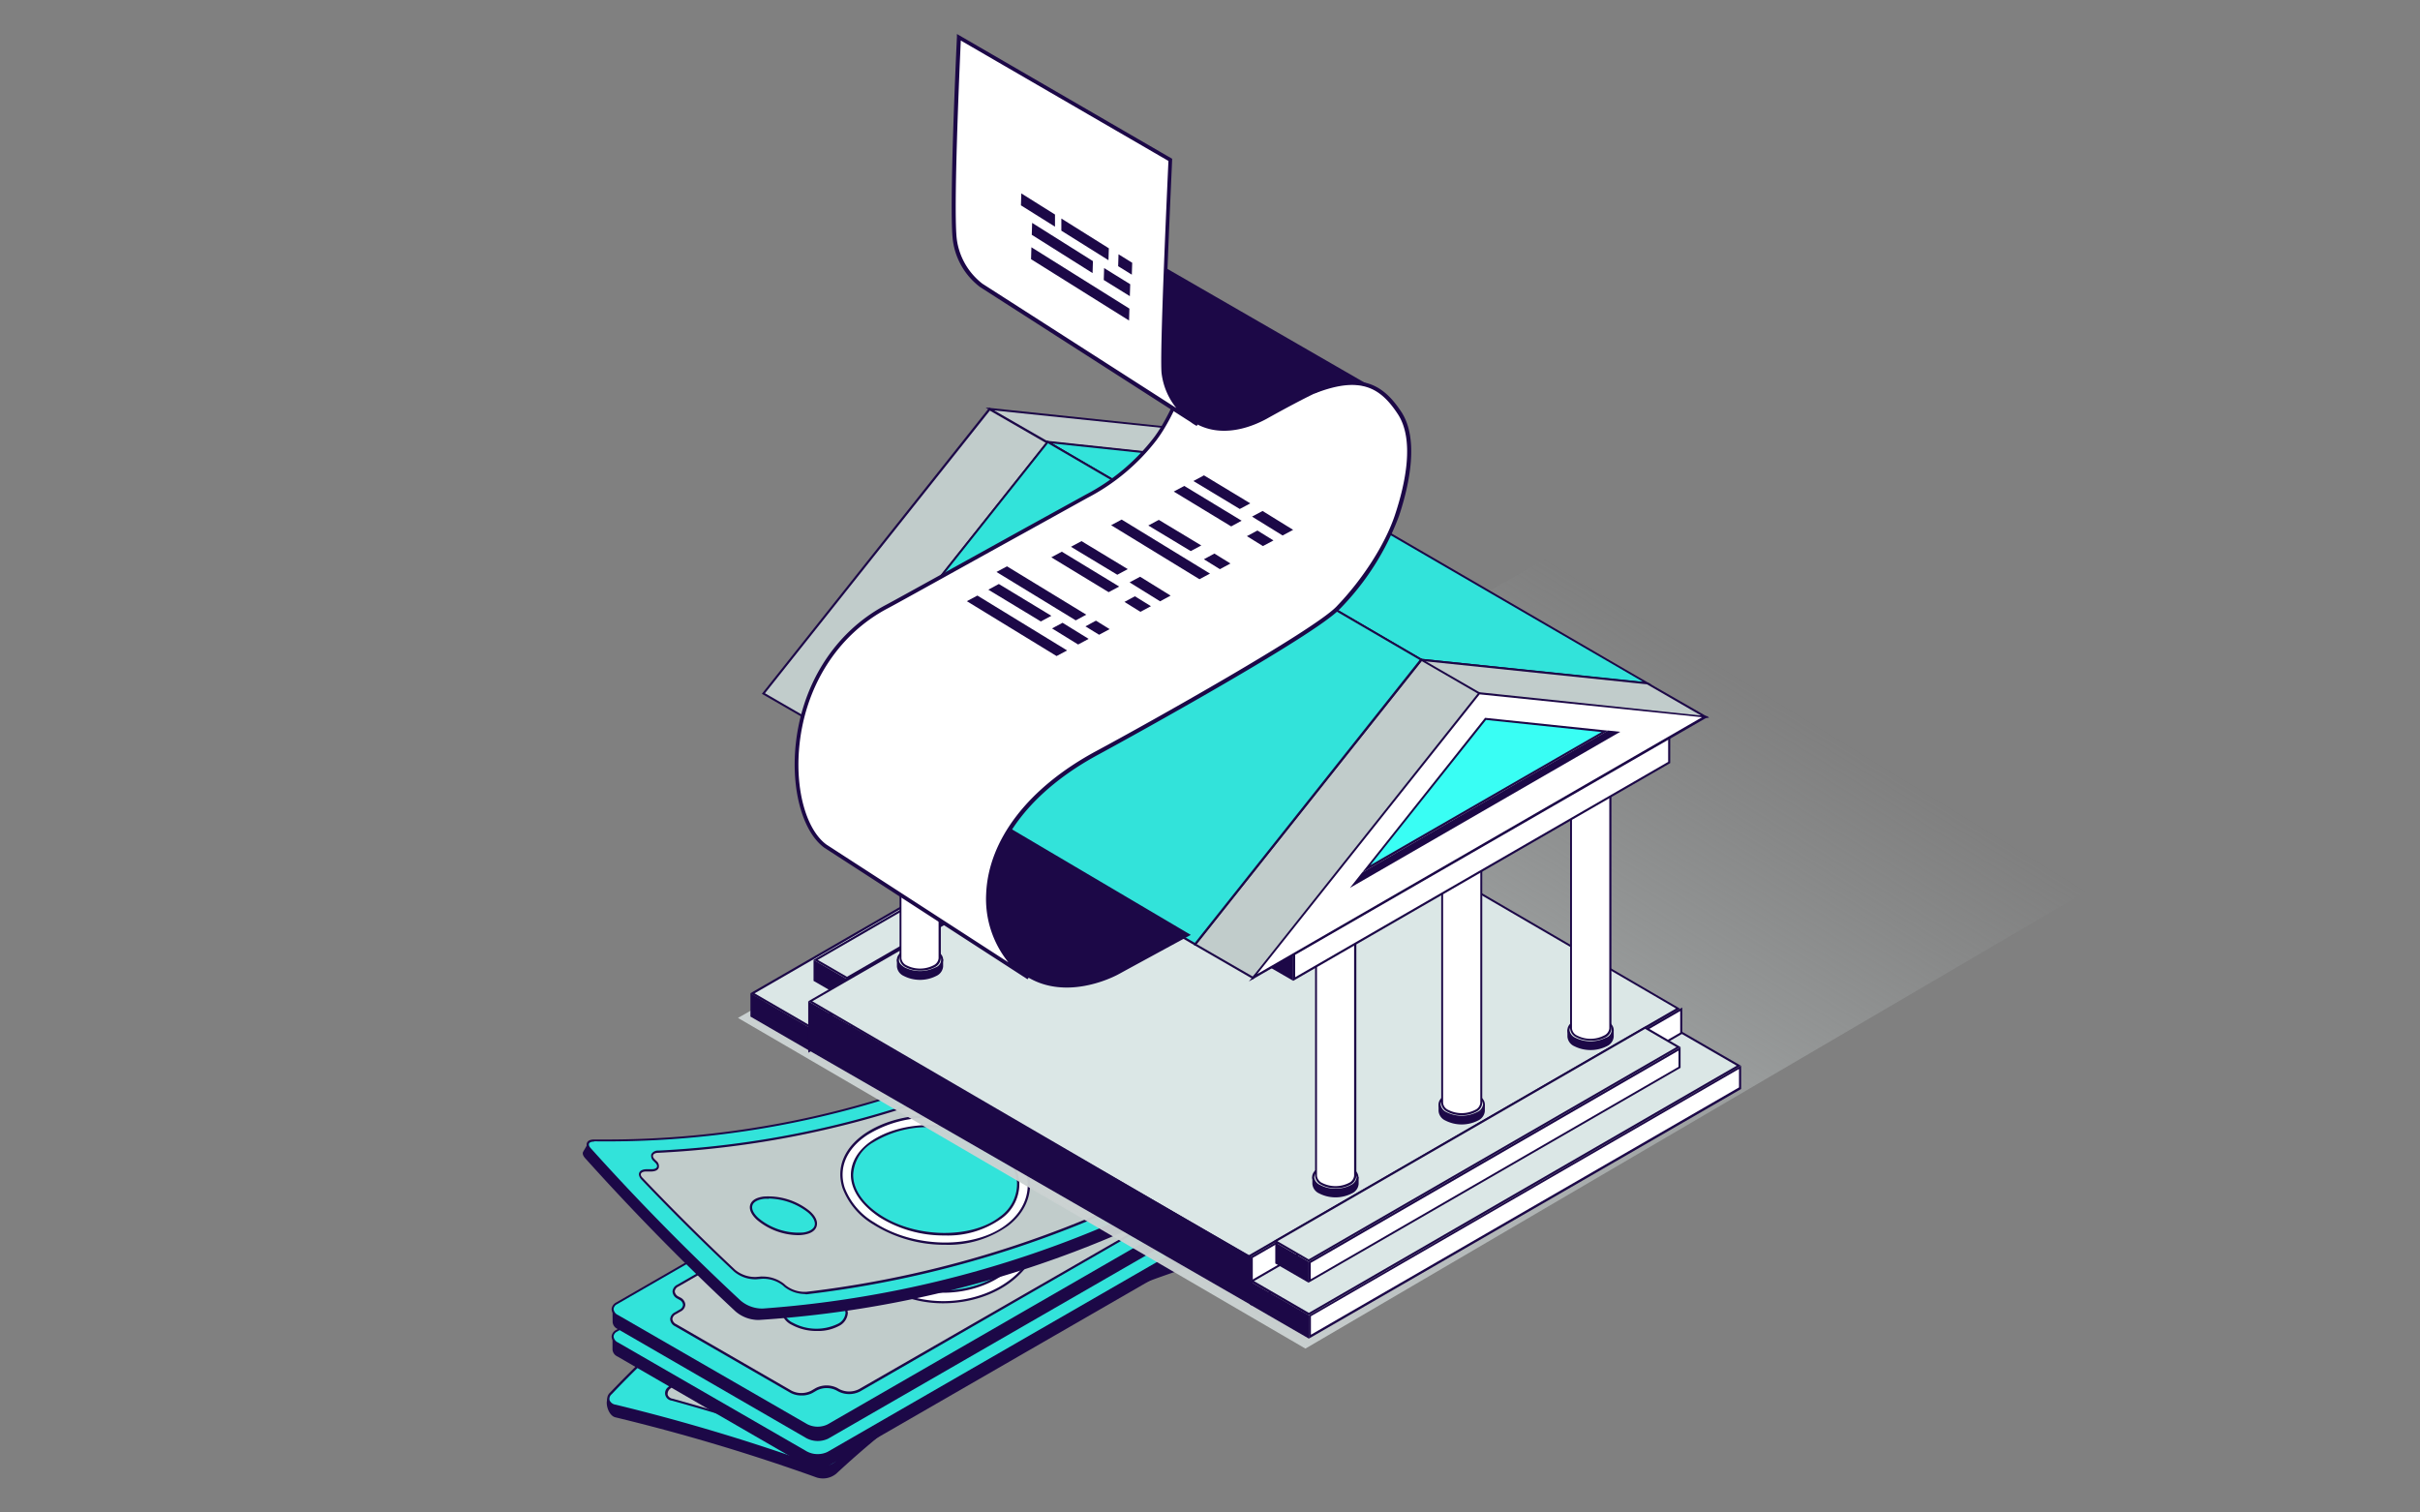
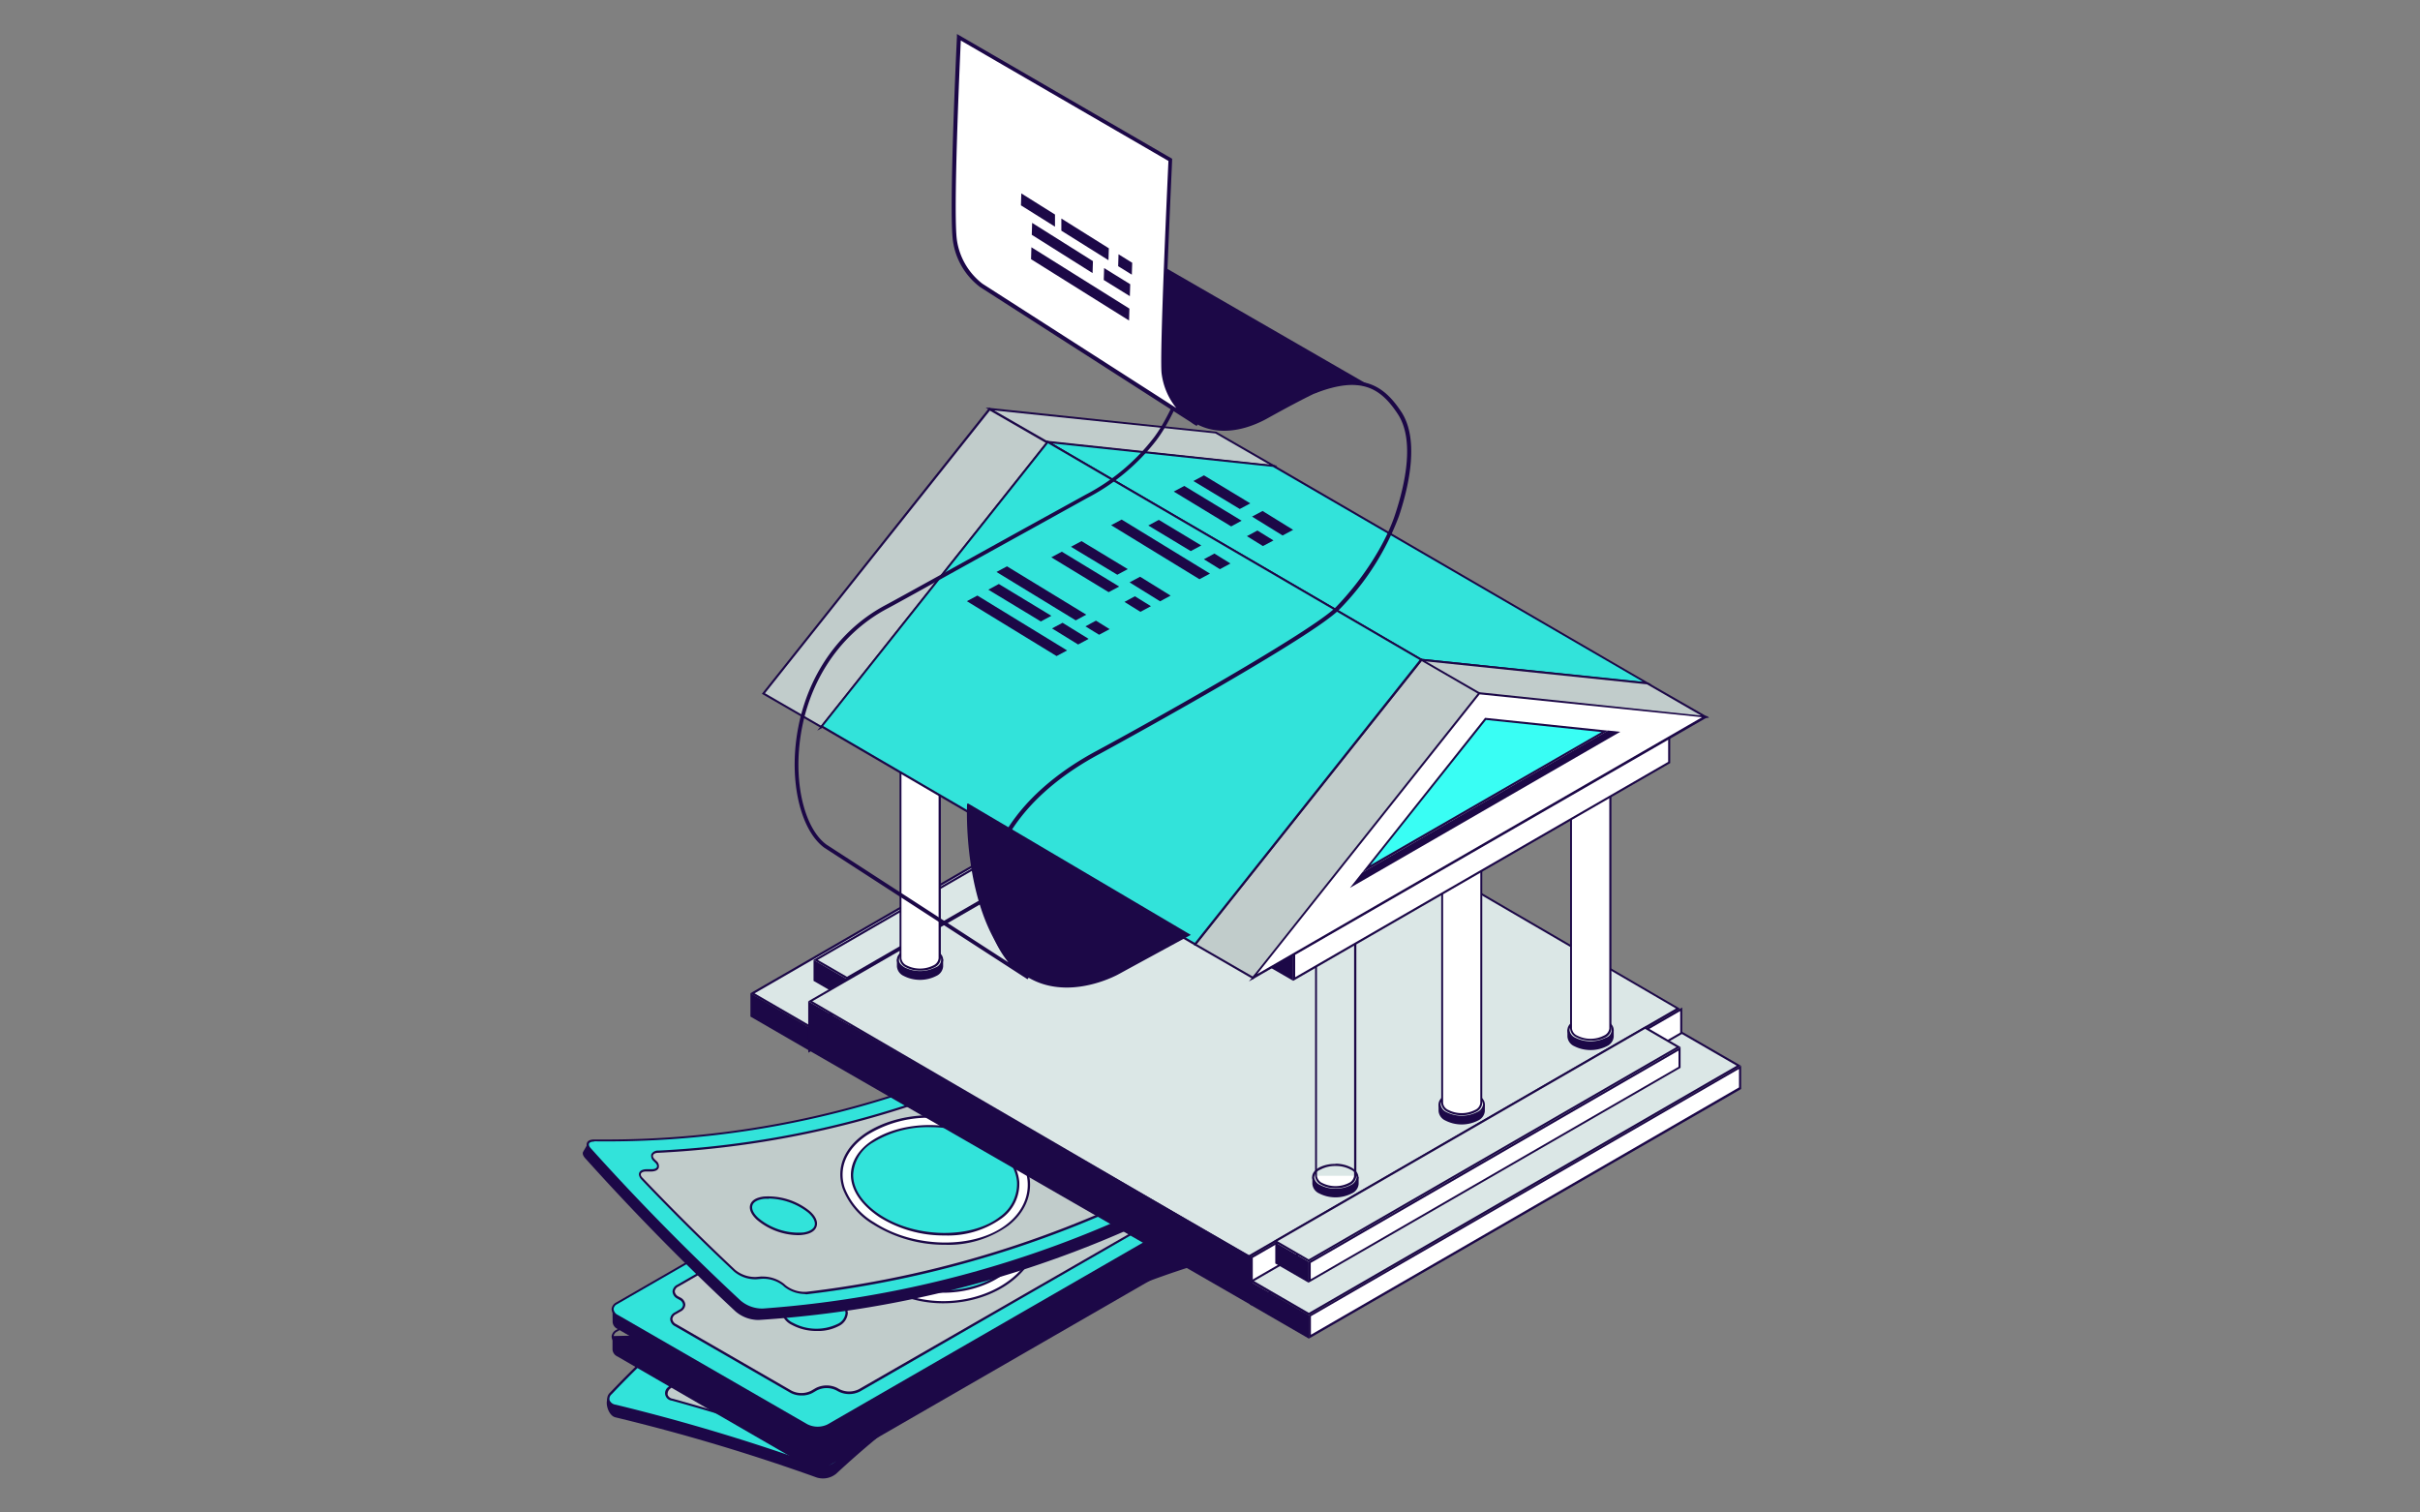
<svg xmlns="http://www.w3.org/2000/svg" viewBox="0 0 400 250">
  <rect x="0" y="0" width="400" height="250" fill="#808080" stroke="none" />
  <defs>
    <linearGradient id="a" x1="197.37" x2="269.32" y1="218.02" y2="100.76" gradientUnits="userSpaceOnUse">
      <stop class="stopColorcccfd3 svgShape" offset="0" stop-color="#ccd3d3" />
      <stop class="stopColorb2b1b8 svgShape" offset="1" stop-color="#b1b8b8" stop-opacity="0" />
    </linearGradient>
  </defs>
  <g class="color000000 svgShape" data-name="Layer 1">
    <path fill="#1c0847" d="M209.14 206a155.46 155.46 0 0 0-70.92 37.59 3.46 3.46 0 0 1-3.22.63 321.53 321.53 0 0 0-33.29-9.95c-1.18-.28-1.87-2.61-1.08-3.43 20-21.16 45.92-36.06 74.81-45.4a5.8 5.8 0 0 1 4 .43c10.8 6 21.11 10.63 30.31 16.91.93.63.46 2.97-.61 3.22Z" class="color383838 svgShape" />
    <path fill="#32e3da" d="M209.14 204.07a155.57 155.57 0 0 0-70.92 37.6 3.43 3.43 0 0 1-3.22.62 326.55 326.55 0 0 0-33.29-9.94c-1.18-.28-1.53-1.2-.73-2a177.74 177.74 0 0 1 74.46-46.8 5.8 5.8 0 0 1 4 .43c10.8 6 20.77 12.27 30 18.55.91.6.77 1.3-.3 1.54Z" class="color969a9f svgShape" />
    <path fill="#1c0847" d="M136 242.64a3.16 3.16 0 0 1-1.07-.17 324.61 324.61 0 0 0-33.26-9.94 1.62 1.62 0 0 1-1.27-1 1.39 1.39 0 0 1 .44-1.35 178.24 178.24 0 0 1 74.54-46.85 6 6 0 0 1 4.17.45c10.22 5.7 20.31 11.94 30 18.55.51.35.75.75.68 1.12s-.44.66-1 .8a155.28 155.28 0 0 0-70.83 37.55 3.6 3.6 0 0 1-2.4.84Zm40.79-59.12a4.28 4.28 0 0 0-1.29.18 178 178 0 0 0-74.39 46.75 1 1 0 0 0-.35 1 1.26 1.26 0 0 0 1 .73 323.67 323.67 0 0 1 33.3 10 3.25 3.25 0 0 0 3-.59 155.77 155.77 0 0 1 71-37.64c.44-.1.71-.28.76-.5s-.15-.48-.52-.74c-9.67-6.6-19.75-12.84-30-18.54a5.6 5.6 0 0 0-2.51-.65Z" class="color383838 svgShape" />
    <path fill="#c1cccb" d="m198.46 203.12.27.17c.86.56.72 1.24-.31 1.55a156.83 156.83 0 0 0-57.27 31 3.42 3.42 0 0 1-3.14.57l-.18-.07a3.37 3.37 0 0 0-3.15.6 3.42 3.42 0 0 1-3.13.65q-9.73-3.39-20.38-6.35a1.05 1.05 0 0 1-.51-1.93c.78-.78.57-1.64-.51-1.94l-.31-.08c-1.07-.29-1.31-1.16-.51-1.94A176.19 176.19 0 0 1 169.05 188a5.22 5.22 0 0 1 3.75.22l.34.18a5.38 5.38 0 0 0 3.73.26l.89-.29a5.24 5.24 0 0 1 3.74.34c6.45 3.64 12.59 7.36 18.44 11.11.88.57.73 1.25-.3 1.53l-.88.25c-1.03.28-1.16.97-.3 1.52Z" class="colorc1c8cc svgShape" />
    <path fill="#1c0847" d="M132.42 238a3.08 3.08 0 0 1-1-.15c-6.66-2.32-13.52-4.45-20.37-6.34a1.24 1.24 0 0 1-.59-2.25 1.09 1.09 0 0 0 .42-1 1 1 0 0 0-.82-.64l-.31-.09a1.23 1.23 0 0 1-.59-2.25A175.21 175.21 0 0 1 169 187.8a5.5 5.5 0 0 1 3.91.23l.34.18a5.24 5.24 0 0 0 3.58.26l.89-.3a5.53 5.53 0 0 1 3.9.35c6.19 3.48 12.38 7.26 18.38 11.13.65.41.69.82.66 1-.06.37-.42.67-1 .83l-.88.25c-.43.13-.7.33-.73.55s.15.44.48.65l.27.17c.47.3.7.66.65 1s-.41.69-1 .87a157.71 157.71 0 0 0-57.21 31 3.61 3.61 0 0 1-3.33.61l-.18-.08a3.19 3.19 0 0 0-2.95.57 3.59 3.59 0 0 1-2.36.93Zm38.18-50.08a4.61 4.61 0 0 0-1.49.23 174.86 174.86 0 0 0-59.66 37.39 1 1 0 0 0-.4 1 1 1 0 0 0 .83.66l.31.08a1.25 1.25 0 0 1 .59 2.26 1.1 1.1 0 0 0-.42 1 1 1 0 0 0 .82.65c6.86 1.9 13.72 4 20.4 6.36a3.25 3.25 0 0 0 2.93-.61l.17.09-.12-.14a3.55 3.55 0 0 1 3.34-.64l.18.08a3.25 3.25 0 0 0 2.94-.54 158.1 158.1 0 0 1 57.35-31.08c.44-.13.7-.34.74-.56s-.15-.44-.48-.65l-.27-.17c-.47-.3-.7-.66-.65-1s.41-.69 1-.86l.89-.25c.43-.12.7-.32.74-.53s-.15-.44-.49-.66c-6-3.86-12.22-7.6-18.43-11.11a5.17 5.17 0 0 0-3.59-.33l-.89.3a5.57 5.57 0 0 1-3.88-.27l-.34-.18a4.68 4.68 0 0 0-2.12-.52Z" class="color383838 svgShape" />
    <path fill="#fff" d="M139.08 217c-2.33-3-2.3-6.91.37-10.27 4.3-5.49 14.2-7.6 21.55-5a11.55 11.55 0 0 1 6.24 4.51c1.88 3.05 1.19 6.55-1.56 9.55-4.5 4.8-12.89 7.22-20 5.31a12.09 12.09 0 0 1-6.6-4.1Z" class="colorffffff svgShape" />
    <path fill="#1c0847" d="M150.78 222a19.94 19.94 0 0 1-5.18-.66 12.34 12.34 0 0 1-6.67-4.16c-2.43-3.14-2.28-7.17.38-10.51 4.24-5.41 14.21-7.73 21.76-5.06a11.76 11.76 0 0 1 6.33 4.59c1.89 3.07 1.31 6.63-1.58 9.78-3.58 3.76-9.37 6.02-15.04 6.02Zm3.46-21.13c-5.81 0-11.66 2.24-14.64 6-2.55 3.2-2.69 7.05-.37 10.05a12 12 0 0 0 6.47 4c6.91 1.85 15.25-.36 19.84-5.26 2.77-3 3.33-6.41 1.54-9.32a11.31 11.31 0 0 0-6.14-4.43 20 20 0 0 0-6.7-1.09Z" class="color383838 svgShape" />
    <path fill="#32e3da" d="M160.26 203.14c6.57 2.29 8.1 7.46 4.14 11.73s-11.8 6.43-18.2 4.69-9.11-7.13-5.3-11.94 12.8-6.77 19.36-4.48Z" class="color969a9f svgShape" />
    <path fill="#1c0847" d="M150.91 220.35a17.91 17.91 0 0 1-4.76-.61c-3.51-1-6-3-6.87-5.61a7 7 0 0 1 1.47-6.63c3.8-4.83 12.76-6.91 19.57-4.53 3.43 1.19 5.65 3.21 6.27 5.68.52 2.11-.2 4.36-2.05 6.35-3.14 3.37-8.47 5.35-13.63 5.35Zm3.41-18c-5.26 0-10.64 2-13.27 5.35a6.62 6.62 0 0 0-1.41 6.28c.82 2.49 3.23 4.45 6.6 5.37 6.23 1.69 14-.3 18-4.64 1.75-1.89 2.45-4 1.95-6-.58-2.34-2.72-4.27-6-5.42a17.83 17.83 0 0 0-5.87-.91Z" class="color383838 svgShape" />
    <path fill="#32e3da" d="M129.94 226.83c-2.28-.8-2.75-2.66-.95-4.13a8.42 8.42 0 0 1 7.44-1.07c2.27.86 2.59 2.68.81 4.08a8.56 8.56 0 0 1-7.3 1.12Z" class="color969a9f svgShape" />
    <path fill="#1c0847" d="M132.36 227.39a7.41 7.41 0 0 1-2.48-.39 2.93 2.93 0 0 1-2.15-2.05 2.56 2.56 0 0 1 1.14-2.39 8.52 8.52 0 0 1 7.63-1.1 2.83 2.83 0 0 1 2.05 2 2.57 2.57 0 0 1-1.19 2.35 8.39 8.39 0 0 1-5 1.58Zm-2.36-.74a8.28 8.28 0 0 0 7.12-1.09 2.24 2.24 0 0 0 1.06-2c-.11-.72-.76-1.34-1.82-1.74a8.22 8.22 0 0 0-7.25 1 2.22 2.22 0 0 0-1 2 2.6 2.6 0 0 0 1.9 1.77Z" class="color383838 svgShape" />
    <path fill="#32e3da" d="M171.88 201.06c-2.15-1.12-2.19-2.81 0-3.71a10.45 10.45 0 0 1 7.94.56c2.14 1.2 2 2.8-.16 3.64a10.75 10.75 0 0 1-7.78-.49Z" class="color969a9f svgShape" />
    <path fill="#1c0847" d="M176.52 202.26a10.67 10.67 0 0 1-4.72-1c-1.16-.6-1.77-1.38-1.73-2.18s.66-1.43 1.77-1.88a10.59 10.59 0 0 1 8.1.58c1.11.62 1.69 1.39 1.64 2.16s-.7 1.39-1.82 1.82a9.18 9.18 0 0 1-3.24.5Zm-1.47-5.26a8.34 8.34 0 0 0-3.07.52c-1 .39-1.51.94-1.54 1.55s.53 1.3 1.53 1.82a10.62 10.62 0 0 0 7.65.49c1-.38 1.54-.91 1.58-1.5s-.47-1.26-1.45-1.8a10.09 10.09 0 0 0-4.7-1.08Z" class="color383838 svgShape" />
    <path fill="#1c0847" d="m101.24 220.84 4.88-.11v1.19l68.5-39.48a4 4 0 0 1 3.6.09l27.26 15.76-.28-.3 5.05-.66v2.1a1.12 1.12 0 0 1-.68 1l-72.71 41.92a4 4 0 0 1-3.6-.09l-31.21-18.05a1.37 1.37 0 0 1-.81-1.13Z" class="color383838 svgShape" />
-     <path fill="#32e3da" d="m101.92 219.94 72.7-41.94a4 4 0 0 1 3.61.08l31.2 18c1 .6 1.11 1.54.15 2.08l-72.71 41.92a4 4 0 0 1-3.6-.09l-31.21-18c-1.06-.57-1.06-1.5-.14-2.05Z" class="color969a9f svgShape" />
    <path fill="#1c0847" d="M135.22 240.74a4.12 4.12 0 0 1-2-.51l-31.21-18a1.61 1.61 0 0 1-.92-1.3 1.35 1.35 0 0 1 .77-1.11l72.7-41.91a4.18 4.18 0 0 1 3.8.08L209.52 196a1.58 1.58 0 0 1 .92 1.29 1.31 1.31 0 0 1-.77 1.12L137 240.32a3.54 3.54 0 0 1-1.78.42Zm41.07-62.91a3.32 3.32 0 0 0-1.58.36L102 220.1a1 1 0 0 0-.58.8 1.22 1.22 0 0 0 .73 1l31.2 18a3.79 3.79 0 0 0 3.42.09l72.71-41.91a1 1 0 0 0 .58-.79 1.24 1.24 0 0 0-.74-1l-31.2-18a3.77 3.77 0 0 0-1.83-.46Z" class="color383838 svgShape" />
    <path fill="#c1cccb" d="m112.36 219.17-.29-.17c-.95-.55-1-1.43 0-2l58.47-33.7a3.81 3.81 0 0 1 3.45 0l.17.11a3.76 3.76 0 0 0 3.44 0h.05a3.81 3.81 0 0 1 3.42 0l19.16 11.08c.95.55 1 1.43 0 2-.93.54-.92 1.42 0 2l.28.16c1 .54 1 1.43 0 2l-58.49 33.72a3.8 3.8 0 0 1-3.4 0l-.33-.19a3.77 3.77 0 0 0-3.4 0l-.76.43a3.78 3.78 0 0 1-3.42 0l-19.06-11c-1-.55-1-1.43-.06-2l.78-.45c.96-.56.94-1.44-.01-1.99Z" class="colorc1c8cc svgShape" />
    <path fill="#1c0847" d="M132.5 235.2a3.89 3.89 0 0 1-1.85-.44l-19.06-11a1.4 1.4 0 0 1-.82-1.17 1.34 1.34 0 0 1 .76-1.12l.79-.46a1 1 0 0 0 .58-.8 1.08 1.08 0 0 0-.63-.84l-.29-.17a1.4 1.4 0 0 1-.82-1.17 1.35 1.35 0 0 1 .78-1.13l58.47-33.7a4 4 0 0 1 3.63 0l.18.11a3.55 3.55 0 0 0 3.25 0h.05a4 4 0 0 1 3.6 0l19.16 11.08a1.39 1.39 0 0 1 .82 1.16 1.35 1.35 0 0 1-.78 1.13c-.42.25-.63.54-.63.83a1.05 1.05 0 0 0 .63.84l.28.16a1.43 1.43 0 0 1 .83 1.16 1.36 1.36 0 0 1-.79 1.14l-58.49 33.72a4 4 0 0 1-3.58 0l-.33-.19a3.56 3.56 0 0 0-3.21 0l-.76.44a3.65 3.65 0 0 1-1.77.42Zm39.69-52.09a3.17 3.17 0 0 0-1.59.38l-58.47 33.7a1 1 0 0 0-.6.8 1.08 1.08 0 0 0 .63.85l.3.17a1.44 1.44 0 0 1 .82 1.16 1.34 1.34 0 0 1-.77 1.13l-.79.46a1 1 0 0 0-.58.79 1.07 1.07 0 0 0 .64.85l19.06 11a3.59 3.59 0 0 0 3.24 0l.76-.44a3.93 3.93 0 0 1 3.58 0l.33.19a3.58 3.58 0 0 0 3.22 0l58.48-33.71a1 1 0 0 0 .6-.81 1.05 1.05 0 0 0-.63-.84l-.28-.16a1.42 1.42 0 0 1-.83-1.17 1.36 1.36 0 0 1 .79-1.13c.41-.25.63-.53.63-.83s-.23-.6-.64-.84l-19.16-11.07a3.52 3.52 0 0 0-3.22 0h-.05a4 4 0 0 1-3.64 0l-.17-.11a3.34 3.34 0 0 0-1.66-.37Z" class="color383838 svgShape" />
    <path fill="#fff" d="M170.38 203.29a9.27 9.27 0 0 1-1.17 10.87c-4.44 5.34-13.5 7.16-20.62 4.16a12.67 12.67 0 0 1-6.23-5.22 9.27 9.27 0 0 1 1.16-10.87c4.45-5.33 13.5-7.16 20.62-4.16a12.75 12.75 0 0 1 6.24 5.22Z" class="colorffffff svgShape" />
    <path fill="#1c0847" d="M155.93 220a19.05 19.05 0 0 1-7.41-1.46 12.78 12.78 0 0 1-6.32-5.29 9.45 9.45 0 0 1 1.18-11.09c4.49-5.39 13.64-7.24 20.83-4.21a12.87 12.87 0 0 1 6.33 5.3 9.46 9.46 0 0 1-1.18 11.08c-3.04 3.59-8.19 5.67-13.43 5.67Zm.87-23.13c-5.13 0-10.17 2-13.13 5.53a9.1 9.1 0 0 0-1.15 10.6 12.53 12.53 0 0 0 6.15 5.14c7 3 16 1.17 20.4-4.11a9.07 9.07 0 0 0 1.14-10.65 12.46 12.46 0 0 0-6.14-5.14 18.77 18.77 0 0 0-7.27-1.42Z" class="color383838 svgShape" />
    <path fill="#32e3da" d="M149.26 216.74c-6.36-2.69-8.34-8.69-4.41-13.41s12.26-6.35 18.62-3.67 8.34 8.69 4.42 13.4-12.26 6.37-18.63 3.68Z" class="color969a9f svgShape" />
    <path fill="#1c0847" d="M155.87 218.21a17.28 17.28 0 0 1-6.68-1.3c-3.34-1.41-5.65-3.83-6.34-6.64a8 8 0 0 1 1.85-7.06c4-4.76 12.42-6.43 18.84-3.72 3.35 1.41 5.66 3.83 6.34 6.64a8 8 0 0 1-1.84 7.05c-2.69 3.22-7.41 5.03-12.17 5.03Zm1-19.65c-4.64 0-9.25 1.76-11.86 4.89a7.59 7.59 0 0 0-1.77 6.73c.65 2.69 2.88 5 6.12 6.38 6.28 2.66 14.53 1 18.41-3.62a7.57 7.57 0 0 0 1.77-6.72c-.66-2.69-2.89-5-6.12-6.39a17 17 0 0 0-6.57-1.27Z" class="color383838 svgShape" />
    <path fill="#32e3da" d="M180.73 194.69c2.16 1.26 2.3 3.21.31 4.36a8.39 8.39 0 0 1-7.54-.19c-2.18-1.25-2.31-3.2-.32-4.35a8.38 8.38 0 0 1 7.55.18Z" class="color969a9f svgShape" />
    <path fill="#1c0847" d="M177.56 200a8.49 8.49 0 0 1-4.16-1 3.11 3.11 0 0 1-1.82-2.5 2.6 2.6 0 0 1 1.51-2.18 8.57 8.57 0 0 1 7.73.19 3.11 3.11 0 0 1 1.81 2.51 2.57 2.57 0 0 1-1.5 2.17 7.27 7.27 0 0 1-3.57.81Zm-.9-6.16a6.86 6.86 0 0 0-3.38.79 2.23 2.23 0 0 0-1.32 1.85 2.76 2.76 0 0 0 1.63 2.18 8.2 8.2 0 0 0 7.36.19 2.25 2.25 0 0 0 1.31-1.85 2.75 2.75 0 0 0-1.63-2.18 8.11 8.11 0 0 0-3.97-.94Z" class="color383838 svgShape" />
    <path fill="#32e3da" d="M138.23 219.2c2.16 1.25 2.31 3.2.31 4.34a8.3 8.3 0 0 1-7.54-.18c-2.18-1.25-2.31-3.21-.31-4.36a8.33 8.33 0 0 1 7.54.2Z" class="color969a9f svgShape" />
    <path fill="#1c0847" d="M135.06 224.54a8.49 8.49 0 0 1-4.16-1 3.11 3.11 0 0 1-1.82-2.51 2.6 2.6 0 0 1 1.51-2.17 8.6 8.6 0 0 1 7.74.19 3.13 3.13 0 0 1 1.81 2.51 2.6 2.6 0 0 1-1.51 2.17 7.25 7.25 0 0 1-3.57.81Zm-.91-6.16a6.93 6.93 0 0 0-3.37.78 2.25 2.25 0 0 0-1.32 1.85 2.76 2.76 0 0 0 1.63 2.19 8.15 8.15 0 0 0 7.35.18 2.22 2.22 0 0 0 1.32-1.84 2.75 2.75 0 0 0-1.62-2.18 8.16 8.16 0 0 0-3.99-.98Z" class="color383838 svgShape" />
    <path fill="#1c0847" d="m101.24 216.31 4.88-.11v1.19l68.5-39.49a4 4 0 0 1 3.6.1l27.26 15.76-.28-.3 5.05-.66v2.1a1.12 1.12 0 0 1-.68 1l-72.69 41.9a4 4 0 0 1-3.6-.09l-31.21-18.05a1.37 1.37 0 0 1-.81-1.13Z" class="color383838 svgShape" />
    <path fill="#32e3da" d="m101.92 215.41 72.7-41.91a4 4 0 0 1 3.61.09l31.2 18c1 .6 1.11 1.54.15 2.08l-72.71 41.92a4 4 0 0 1-3.6-.09l-31.21-18c-1.06-.61-1.06-1.5-.14-2.09Z" class="color969a9f svgShape" />
    <path fill="#1c0847" d="M135.22 236.21a4.12 4.12 0 0 1-2-.51l-31.21-18a1.61 1.61 0 0 1-.92-1.3 1.38 1.38 0 0 1 .77-1.12l72.7-41.91a4.21 4.21 0 0 1 3.8.09l31.2 18.05a1.57 1.57 0 0 1 .92 1.29 1.32 1.32 0 0 1-.77 1.12L137 235.79a3.54 3.54 0 0 1-1.78.42Zm41.06-62.91a3.28 3.28 0 0 0-1.57.36L102 215.57a1 1 0 0 0-.58.79 1.22 1.22 0 0 0 .73 1l31.2 18a3.76 3.76 0 0 0 3.42.09l72.71-41.91a1 1 0 0 0 .58-.79 1.24 1.24 0 0 0-.74-1l-31.2-18a3.78 3.78 0 0 0-1.84-.45Z" class="color383838 svgShape" />
    <path fill="#c1cccb" d="m112.36 214.64-.29-.17c-.95-.55-1-1.43 0-2l58.47-33.7a3.81 3.81 0 0 1 3.45 0l.17.11a3.76 3.76 0 0 0 3.44 0h.05a3.78 3.78 0 0 1 3.42 0L200.19 190c.95.55 1 1.43 0 2-.93.54-.92 1.42 0 2l.28.16c1 .54 1 1.43 0 2l-58.49 33.72a3.8 3.8 0 0 1-3.4 0l-.33-.19a3.8 3.8 0 0 0-3.4 0l-.76.44a3.78 3.78 0 0 1-3.42 0l-19.06-11c-1-.55-1-1.43-.06-2l.78-.45c1-.61.98-1.49.03-2.04Z" class="colorc1c8cc svgShape" />
    <path fill="#1c0847" d="M132.5 230.66a3.75 3.75 0 0 1-1.85-.44l-19.06-11a1.41 1.41 0 0 1-.82-1.17 1.34 1.34 0 0 1 .76-1.12l.79-.46a1 1 0 0 0 .58-.8 1.07 1.07 0 0 0-.63-.84l-.29-.17a1.41 1.41 0 0 1-.82-1.17 1.34 1.34 0 0 1 .78-1.13l58.47-33.7a4 4 0 0 1 3.63 0l.18.11a3.55 3.55 0 0 0 3.25 0h.05a4 4 0 0 1 3.6 0l19.16 11.07a1.41 1.41 0 0 1 .82 1.17 1.35 1.35 0 0 1-.78 1.13c-.42.25-.63.53-.63.83a1.05 1.05 0 0 0 .63.84l.28.16a1.41 1.41 0 0 1 .83 1.16 1.36 1.36 0 0 1-.79 1.14L142.15 230a3.93 3.93 0 0 1-3.58 0l-.33-.18a3.56 3.56 0 0 0-3.21 0l-.76.44a3.76 3.76 0 0 1-1.77.4Zm39.69-52.08a3.17 3.17 0 0 0-1.59.38l-58.47 33.7a1 1 0 0 0-.6.8 1.08 1.08 0 0 0 .63.85l.3.16a1.45 1.45 0 0 1 .82 1.17 1.34 1.34 0 0 1-.77 1.13l-.79.46a1 1 0 0 0-.58.79 1.07 1.07 0 0 0 .64.85l19.06 11a3.59 3.59 0 0 0 3.24 0l.76-.44a3.93 3.93 0 0 1 3.58 0l.33.19a3.61 3.61 0 0 0 3.22 0L200.45 196a1 1 0 0 0 .6-.81 1.05 1.05 0 0 0-.63-.84l-.28-.16a1.42 1.42 0 0 1-.83-1.17 1.36 1.36 0 0 1 .79-1.13c.41-.25.63-.53.63-.83a1.06 1.06 0 0 0-.64-.84l-19.16-11.07a3.52 3.52 0 0 0-3.22 0h-.05a4 4 0 0 1-3.64 0l-.17-.11a3.34 3.34 0 0 0-1.66-.46Z" class="color383838 svgShape" />
    <path fill="#fff" d="M170.38 198.76a9.27 9.27 0 0 1-1.17 10.87c-4.44 5.34-13.5 7.16-20.62 4.16a12.67 12.67 0 0 1-6.23-5.22 9.27 9.27 0 0 1 1.16-10.87c4.45-5.33 13.5-7.16 20.62-4.16a12.75 12.75 0 0 1 6.24 5.22Z" class="colorffffff svgShape" />
    <path fill="#1c0847" d="M155.93 215.42a19.05 19.05 0 0 1-7.41-1.46 12.88 12.88 0 0 1-6.32-5.29 9.45 9.45 0 0 1 1.18-11.09c4.49-5.39 13.64-7.24 20.83-4.21a12.87 12.87 0 0 1 6.33 5.3 9.46 9.46 0 0 1-1.18 11.08c-3.04 3.64-8.19 5.67-13.43 5.67Zm.87-23.13c-5.13 0-10.17 2-13.13 5.53a9.1 9.1 0 0 0-1.15 10.66 12.58 12.58 0 0 0 6.15 5.14c7 3 16 1.17 20.4-4.11a9.08 9.08 0 0 0 1.14-10.66 12.44 12.44 0 0 0-6.14-5.13 18.77 18.77 0 0 0-7.27-1.43Z" class="color383838 svgShape" />
    <path fill="#32e3da" d="M149.26 212.21c-6.36-2.69-8.34-8.69-4.41-13.41s12.26-6.36 18.62-3.67 8.34 8.68 4.42 13.4-12.26 6.36-18.63 3.68Z" class="color969a9f svgShape" />
    <path fill="#1c0847" d="M155.87 213.68a17.28 17.28 0 0 1-6.68-1.3c-3.34-1.41-5.65-3.83-6.34-6.64a8 8 0 0 1 1.85-7.06c4-4.76 12.42-6.43 18.84-3.73 3.35 1.42 5.66 3.84 6.34 6.65a8 8 0 0 1-1.84 7.05c-2.69 3.22-7.41 5.03-12.17 5.03Zm1-19.65c-4.64 0-9.25 1.76-11.86 4.89a7.59 7.59 0 0 0-1.77 6.73c.65 2.69 2.88 5 6.12 6.38 6.28 2.65 14.53 1 18.41-3.62a7.57 7.57 0 0 0 1.77-6.72c-.66-2.69-2.89-5-6.12-6.39a17 17 0 0 0-6.57-1.3Z" class="color383838 svgShape" />
    <path fill="#32e3da" d="M180.73 190.16c2.16 1.26 2.3 3.21.31 4.36a8.39 8.39 0 0 1-7.54-.19c-2.18-1.26-2.31-3.21-.32-4.35a8.38 8.38 0 0 1 7.55.18Z" class="color969a9f svgShape" />
    <path fill="#1c0847" d="M177.56 195.51a8.49 8.49 0 0 1-4.16-1 3.13 3.13 0 0 1-1.82-2.5 2.6 2.6 0 0 1 1.51-2.18 8.57 8.57 0 0 1 7.73.19 3.13 3.13 0 0 1 1.81 2.51 2.59 2.59 0 0 1-1.5 2.17 7.27 7.27 0 0 1-3.57.81Zm-.9-6.16a6.86 6.86 0 0 0-3.38.79A2.23 2.23 0 0 0 172 192a2.76 2.76 0 0 0 1.63 2.18 8.18 8.18 0 0 0 7.35.19 2.25 2.25 0 0 0 1.32-1.85 2.75 2.75 0 0 0-1.63-2.18 8.11 8.11 0 0 0-4.01-.99Z" class="color383838 svgShape" />
    <path fill="#32e3da" d="M138.23 214.67c2.16 1.25 2.31 3.2.31 4.34a8.3 8.3 0 0 1-7.54-.18c-2.18-1.26-2.31-3.21-.31-4.36a8.33 8.33 0 0 1 7.54.2Z" class="color969a9f svgShape" />
    <path fill="#1c0847" d="M135.06 220a8.49 8.49 0 0 1-4.16-1 3.13 3.13 0 0 1-1.82-2.51 2.6 2.6 0 0 1 1.51-2.17 8.6 8.6 0 0 1 7.74.19 3.13 3.13 0 0 1 1.81 2.51 2.6 2.6 0 0 1-1.51 2.17 7.27 7.27 0 0 1-3.57.81Zm-.91-6.16a6.93 6.93 0 0 0-3.37.78 2.25 2.25 0 0 0-1.32 1.85 2.76 2.76 0 0 0 1.63 2.19 8.15 8.15 0 0 0 7.35.18 2.23 2.23 0 0 0 1.32-1.84 2.75 2.75 0 0 0-1.62-2.18 8.19 8.19 0 0 0-3.99-.97Z" class="color383838 svgShape" />
    <path fill="#1c0847" d="M97.24 188.86q2.31 1 4.63 1.87l-.45.83a158.07 158.07 0 0 0 74.28-18.45 3.58 3.58 0 0 1 3.34.2c8.1 5.35 16.85 10.6 26.26 15.63l-.28-.3q2.58-.42 5.16-.92l.09 2.17a1.17 1.17 0 0 1-.66 1.05 179.2 179.2 0 0 1-84.2 27.24 5.85 5.85 0 0 1-3.82-1.4c-9.11-8.48-17.37-17-24.86-25.33-.4-.44-.49-.83-.33-1.09.28-.5.6-1 .84-1.5Z" class="color383838 svgShape" />
    <path fill="#32e3da" d="M98.22 188.54a155.61 155.61 0 0 0 77.78-19.7 3.46 3.46 0 0 1 3.27.16 324.4 324.4 0 0 0 30 17.56c1.08.55 1.2 1.53.23 2.14a177.75 177.75 0 0 1-83.44 27.8 5.79 5.79 0 0 1-3.8-1.37A396.751 396.751 0 0 1 97.56 190c-.74-.83-.44-1.48.66-1.46Z" class="color969a9f svgShape" />
    <path fill="#1c0847" d="M125.84 216.7a6.07 6.07 0 0 1-3.69-1.44c-8.57-8-16.89-16.42-24.73-25.14-.41-.46-.55-.9-.39-1.25s.58-.53 1.2-.52h1.69a155.31 155.31 0 0 0 76-19.68 3.61 3.61 0 0 1 3.47.16 323.64 323.64 0 0 0 30 17.55 1.61 1.61 0 0 1 1 1.27 1.38 1.38 0 0 1-.75 1.2 178.29 178.29 0 0 1-83.52 27.83Zm-27.66-28c-.42 0-.72.11-.81.31s0 .51.33.84c7.83 8.71 16.15 17.16 24.71 25.12a5.52 5.52 0 0 0 3.66 1.32 177.83 177.83 0 0 0 83.35-27.77 1 1 0 0 0 .57-.86 1.23 1.23 0 0 0-.79-1 328.09 328.09 0 0 1-30-17.57 3.27 3.27 0 0 0-3.08-.16 155.51 155.51 0 0 1-77.91 19.72Z" class="color383838 svgShape" />
    <path fill="#c1cccb" d="m108.37 192-.22-.22c-.71-.75-.41-1.38.66-1.43a157 157 0 0 0 63-16.57 3.41 3.41 0 0 1 3.19.22l.16.11a3.31 3.31 0 0 0 3.2.16 3.4 3.4 0 0 1 3.19.12q8.67 5.6 18.29 11a1.06 1.06 0 0 1 0 2c-1 .57-1 1.46 0 2l.29.16a1.05 1.05 0 0 1 0 2 176.16 176.16 0 0 1-66.9 22.18 5.27 5.27 0 0 1-3.6-1.1l-.28-.26a5.41 5.41 0 0 0-3.56-1.14l-.94.08a5.27 5.27 0 0 1-3.55-1.22q-8.1-7.6-15.28-15.17c-.72-.76-.41-1.38.66-1.42h.92c1.19-.13 1.48-.77.77-1.5Z" class="colorc1c8cc svgShape" />
    <path fill="#1c0847" d="M133 213.89a5.58 5.58 0 0 1-3.33-1.17l-.29-.26a5.25 5.25 0 0 0-3.42-1.09l-.93.08a5.43 5.43 0 0 1-3.7-1.27c-5.21-4.89-10.35-10-15.28-15.18-.53-.56-.47-1-.39-1.16.14-.35.56-.56 1.17-.58h.91c.45 0 .76-.15.84-.36s0-.46-.31-.75l-.22-.22a1.14 1.14 0 0 1-.39-1.15 1.24 1.24 0 0 1 1.18-.6 157.74 157.74 0 0 0 62.93-16.55 3.61 3.61 0 0 1 3.38.21l.16.11a3.19 3.19 0 0 0 3 .15 3.58 3.58 0 0 1 3.38.12c5.93 3.83 12.08 7.53 18.29 11a1.24 1.24 0 0 1 0 2.33 1.11 1.11 0 0 0-.65.87 1.07 1.07 0 0 0 .65.83l.28.16a1.4 1.4 0 0 1 .84 1.15 1.38 1.38 0 0 1-.81 1.17 175 175 0 0 1-67 22.21 2.75 2.75 0 0 1-.29-.05Zm-6.8-2.89a5.67 5.67 0 0 1 3.39 1.2l.29.26a5.06 5.06 0 0 0 3.44 1.06 174.83 174.83 0 0 0 66.83-22.16 1 1 0 0 0 .62-.85 1 1 0 0 0-.64-.82l-.29-.16a1.4 1.4 0 0 1-.83-1.15 1.38 1.38 0 0 1 .79-1.18c.43-.26.65-.56.64-.87a1 1 0 0 0-.64-.83c-6.21-3.46-12.37-7.17-18.3-11a3.22 3.22 0 0 0-3-.1l-.14-.14.09.17a3.54 3.54 0 0 1-3.4-.17l-.16-.12a3.25 3.25 0 0 0-3-.17 158.14 158.14 0 0 1-63.08 16.58c-.45 0-.76.16-.85.37s0 .46.31.75l.22.22a1.1 1.1 0 0 1 .39 1.15c-.14.36-.55.57-1.17.6h-.92c-.44 0-.75.14-.84.34s0 .46.32.76c4.93 5.18 10.07 10.28 15.26 15.16a5.15 5.15 0 0 0 3.42 1.17l.92-.08Z" class="color383838 svgShape" />
    <path fill="#fff" d="M169.35 192.59c1.55 3.48.59 7.27-2.8 9.89-5.48 4.31-15.59 4-22.12-.25a11.52 11.52 0 0 1-5-5.87c-1.1-3.41.4-6.64 3.78-8.9 5.52-3.6 14.24-4 20.72-.41a12.17 12.17 0 0 1 5.42 5.54Z" class="colorffffff svgShape" />
    <path fill="#1c0847" d="M156.23 205.75a22.18 22.18 0 0 1-11.91-3.37 11.77 11.77 0 0 1-5.06-6c-1.1-3.42.3-6.75 3.86-9.12 5.73-3.74 14.52-3.91 20.91-.41a12.39 12.39 0 0 1 5.5 5.62c1.61 3.63.51 7.51-2.87 10.12a17 17 0 0 1-10.43 3.16Zm-2.45-21a19.27 19.27 0 0 0-10.45 2.87c-3.41 2.26-4.76 5.43-3.71 8.69a11.35 11.35 0 0 0 4.91 5.76c6.58 4.3 16.61 4.43 21.9.27 3.23-2.51 4.29-6.21 2.75-9.68a12 12 0 0 0-5.33-5.44 21.17 21.17 0 0 0-10.07-2.47Z" class="color383838 svgShape" />
    <path fill="#32e3da" d="M145.49 201c-5.85-3.79-6.11-9.17-1.25-12.38s13-3.44 18.8-.23 7.15 9.08 2.31 12.86-14.03 3.57-19.86-.25Z" class="color969a9f svgShape" />
    <path fill="#1c0847" d="M156.12 204.21a20.12 20.12 0 0 1-10.73-3c-3-2-4.74-4.47-4.75-7 0-2.17 1.23-4.19 3.5-5.69 5.07-3.32 13.24-3.42 19-.24 3.18 1.76 5.12 4.34 5.34 7.09a7 7 0 0 1-3 6.08 15.29 15.29 0 0 1-9.36 2.76Zm-2.47-17.9a17.18 17.18 0 0 0-9.31 2.51 6.52 6.52 0 0 0-3.32 5.37c0 2.41 1.63 4.79 4.57 6.69 5.82 3.78 15 3.9 19.65.26a6.65 6.65 0 0 0 2.86-5.76c-.21-2.62-2.09-5.1-5.15-6.79a19.48 19.48 0 0 0-9.3-2.28Z" class="color383838 svgShape" />
    <path fill="#32e3da" d="M180.55 185.22c2 1.32 2 3.24-.05 4.23a8.36 8.36 0 0 1-7.48-.72c-2-1.37-1.88-3.21.18-4.15a8.54 8.54 0 0 1 7.35.64Z" class="color969a9f svgShape" />
    <path fill="#1c0847" d="M177.61 190.22a8.64 8.64 0 0 1-4.7-1.33 2.85 2.85 0 0 1-1.51-2.47 2.58 2.58 0 0 1 1.72-2 8.67 8.67 0 0 1 7.54.66 2.94 2.94 0 0 1 1.6 2.5 2.56 2.56 0 0 1-1.68 2.05 6.88 6.88 0 0 1-2.97.59Zm-1.51-6a6.89 6.89 0 0 0-2.82.54 2.22 2.22 0 0 0-1.5 1.7 2.5 2.5 0 0 0 1.34 2.13 8.3 8.3 0 0 0 7.3.71 2.21 2.21 0 0 0 1.46-1.74 2.58 2.58 0 0 0-1.43-2.17 8.23 8.23 0 0 0-4.35-1.18Z" class="color383838 svgShape" />
    <path fill="#32e3da" d="M133.7 200.3c1.82 1.61 1.46 3.26-.91 3.6a10.38 10.38 0 0 1-7.57-2.43c-1.8-1.67-1.31-3.2 1-3.5a10.75 10.75 0 0 1 7.48 2.33Z" class="color969a9f svgShape" />
    <path fill="#1c0847" d="M131.85 204.16a10.81 10.81 0 0 1-6.76-2.55c-.93-.87-1.32-1.75-1.08-2.49s1-1.18 2.2-1.34a10.92 10.92 0 0 1 7.61 2.38c1 .86 1.39 1.76 1.16 2.53s-1 1.23-2.16 1.4a6.15 6.15 0 0 1-.97.07Zm-4.78-6a5.39 5.39 0 0 0-.82 0c-1 .13-1.7.51-1.88 1.08s.15 1.33 1 2.1a10.33 10.33 0 0 0 7.42 2.38c1-.15 1.69-.56 1.86-1.14s-.2-1.39-1.05-2.13a10.83 10.83 0 0 0-6.53-2.34Z" class="color383838 svgShape" />
-     <path fill="url(#a)" d="m121.98 168.25 93.79 54.66 131.9-77.22-92.01-53.41-133.68 75.97z" style="mix-blend-mode:multiply" />
    <path fill="#1c0847" d="m124.04 168.03 9.74 5.64v-3.84l-9.74-5.64v3.84z" class="color383838 svgShape" />
    <path fill="#dbe7e6" d="m124.38 164.19 71.1-41.06 9.41 5.43-71.11 41.07-9.4-5.44z" class="colordbe1e7 svgShape" />
    <path fill="#1c0847" d="m195.48 123.32 9.07 5.24-70.77 40.88-9.06-5.25 70.76-40.87Zm0-.39L124 164.19l9.74 5.64 71.45-41.27-9.75-5.63Z" class="color383838 svgShape" />
    <path fill="#fff" d="m133.78 173.67 71.45-41.27v-3.84l-71.45 41.27v3.84z" class="colorffffff svgShape" />
    <path fill="#1c0847" d="M133.61 174v-4.23h.09l71.7-41.42v4.24l-.08.05Zm.34-4v3.44l71.11-41.06v-3.46ZM134.47 162.13l5.52 3.19v-3.47l-5.52-3.19v3.47z" class="color383838 svgShape" />
    <path fill="#dbe7e6" d="m134.81 158.66 61.13-35.3 5.18 3-61.13 35.29-5.18-2.99z" class="colordbe1e7 svgShape" />
    <path fill="#1c0847" d="m195.94 123.56 4.84 2.8L140 161.45l-4.84-2.79 60.79-35.1Zm0-.39-61.47 35.49 5.52 3.18 61.47-35.48-5.52-3.19Z" class="color383838 svgShape" />
    <path fill="#fff" d="m139.99 165.32 61.47-35.49v-3.47l-61.47 35.48v3.48z" class="colorffffff svgShape" />
    <path fill="#1c0847" d="M139.82 165.61v-3.86l.08-.05 61.73-35.63v3.85l-.09.05Zm.34-3.67V165l61.13-35.29v-3.08Z" class="color383838 svgShape" />
    <path fill="#dbe7e6" d="m133.92 165.5 71-41 72.45 42.23-71 41-72.45-42.23z" class="colordbe1e7 svgShape" />
    <path fill="#1c0847" d="m204.92 124.7 72.11 42-70.66 40.8-72.11-42 70.66-40.8Zm0-.39-71.33 41.19 72.78 42.42 71.34-41.19-72.79-42.42Z" class="color383838 svgShape" />
    <path fill="#1c0847" d="m206.72 215.67-73.13-42.12v-8.05l73.13 42.12v8.05zM155.89 159.75a1.9 1.9 0 0 1-1.12 1.56 5.91 5.91 0 0 1-5.4 0 1.9 1.9 0 0 1-1.12-1.56v-1.18h7.64Z" class="color383838 svgShape" />
    <path fill="#dbe7e6" d="M152.07 160.68a5.37 5.37 0 0 1-2.62-.62 1.49 1.49 0 0 1 0-2.83 5.76 5.76 0 0 1 5.24 0 1.49 1.49 0 0 1 0 2.83 5.37 5.37 0 0 1-2.62.62Z" class="colordbe1e7 svgShape" />
    <path fill="#1c0847" d="M152.07 156.77a5.19 5.19 0 0 1 2.54.61 1.32 1.32 0 0 1 0 2.53 5.7 5.7 0 0 1-5.07 0c-.62-.37-1-.82-.95-1.28a1.58 1.58 0 0 1 .95-1.26 5.12 5.12 0 0 1 2.53-.61Zm0-.33a5.4 5.4 0 0 0-2.7.65c-1.5.85-1.5 2.24 0 3.12a6 6 0 0 0 5.4 0c1.5-.88 1.5-2.27 0-3.12a5.4 5.4 0 0 0-2.7-.65Z" class="color383838 svgShape" />
    <path fill="#fff" d="M155.31 158.4a1.62 1.62 0 0 1-.95 1.32 5.06 5.06 0 0 1-4.58 0 1.62 1.62 0 0 1-.95-1.32V117h6.48Z" class="colorffffff svgShape" />
    <path fill="#1c0847" d="M152.07 160.43a4.87 4.87 0 0 1-2.38-.57 1.79 1.79 0 0 1-1-1.46v-41.58h6.82v41.58a1.77 1.77 0 0 1-1 1.46 4.87 4.87 0 0 1-2.44.57ZM149 117.16v41.24a1.46 1.46 0 0 0 .86 1.17 4.91 4.91 0 0 0 4.42 0 1.47 1.47 0 0 0 .86-1.17v-41.24Z" class="color383838 svgShape" />
    <path fill="#d5d6d6" d="M149.78 115.66a5.06 5.06 0 0 1 4.58 0c1.26.72 1.26 1.91 0 2.65a5.13 5.13 0 0 1-4.58 0c-1.27-.74-1.27-1.93 0-2.65Z" class="colord6d5d5 svgShape" />
    <path fill="#1c0847" d="M176.75 147.7a1.9 1.9 0 0 1-1.12 1.56 5.91 5.91 0 0 1-5.4 0 1.91 1.91 0 0 1-1.13-1.56v-1.18h7.65Z" class="color383838 svgShape" />
    <path fill="#dbe7e6" d="M172.93 148.63a5.37 5.37 0 0 1-2.62-.62 1.77 1.77 0 0 1-1-1.42 1.73 1.73 0 0 1 1-1.41 5.76 5.76 0 0 1 5.24 0 1.49 1.49 0 0 1 0 2.83 5.37 5.37 0 0 1-2.62.62Z" class="colordbe1e7 svgShape" />
    <path fill="#1c0847" d="M172.93 144.72a5.12 5.12 0 0 1 2.53.6 1.32 1.32 0 0 1 0 2.54 5.63 5.63 0 0 1-5.06 0 1.32 1.32 0 0 1 0-2.54 5.12 5.12 0 0 1 2.53-.6Zm0-.34a5.5 5.5 0 0 0-2.7.65c-1.5.86-1.5 2.26 0 3.12a5.93 5.93 0 0 0 5.4 0c1.5-.86 1.5-2.26 0-3.12a5.5 5.5 0 0 0-2.7-.65Z" class="color383838 svgShape" />
    <path fill="#fff" d="M176.17 146.34a1.59 1.59 0 0 1-.95 1.32 5.08 5.08 0 0 1-4.59 0 1.59 1.59 0 0 1-.94-1.32v-41.41h6.48Z" class="colorffffff svgShape" />
    <path fill="#1c0847" d="M172.93 148.37a4.87 4.87 0 0 1-2.38-.57 1.74 1.74 0 0 1-1-1.46v-41.58h6.82v41.58a1.74 1.74 0 0 1-1 1.46 4.87 4.87 0 0 1-2.44.57Zm-3.07-43.27v41.24a1.43 1.43 0 0 0 .86 1.17 4.85 4.85 0 0 0 4.42 0 1.43 1.43 0 0 0 .86-1.17V105.1Z" class="color383838 svgShape" />
    <path fill="#d5d6d6" d="M170.63 103.61a5 5 0 0 1 4.59 0c1.27.72 1.27 1.91 0 2.64a5.05 5.05 0 0 1-4.59 0c-1.26-.73-1.26-1.92 0-2.64Z" class="colord6d5d5 svgShape" />
-     <path fill="#1c0847" d="M198.05 135.4a1.9 1.9 0 0 1-1.12 1.56 5.93 5.93 0 0 1-5.41 0 1.92 1.92 0 0 1-1.12-1.56v-1.18h7.65Z" class="color383838 svgShape" />
    <path fill="#dbe7e6" d="M194.23 136.34a5.26 5.26 0 0 1-2.62-.63 1.71 1.71 0 0 1-1-1.42 1.74 1.74 0 0 1 1-1.41 5.76 5.76 0 0 1 5.24 0 1.74 1.74 0 0 1 1 1.41 1.71 1.71 0 0 1-1 1.42 5.26 5.26 0 0 1-2.62.63Z" class="colordbe1e7 svgShape" />
    <path fill="#1c0847" d="M194.23 132.42a5.12 5.12 0 0 1 2.53.61 1.56 1.56 0 0 1 1 1.26 1.54 1.54 0 0 1-1 1.27 5.12 5.12 0 0 1-2.53.61 5.23 5.23 0 0 1-2.53-.6 1.59 1.59 0 0 1-.95-1.28 1.56 1.56 0 0 1 .95-1.26 5.12 5.12 0 0 1 2.53-.61Zm0-.34a5.47 5.47 0 0 0-2.71.66c-1.49.86-1.49 2.25 0 3.12a5.57 5.57 0 0 0 2.71.65 5.5 5.5 0 0 0 2.7-.65c1.5-.87 1.5-2.26 0-3.12a5.4 5.4 0 0 0-2.7-.66Z" class="color383838 svgShape" />
-     <path fill="#fff" d="M197.47 134.05a1.6 1.6 0 0 1-.95 1.31 5 5 0 0 1-4.59 0 1.59 1.59 0 0 1-.94-1.31V92.63h6.48Z" class="colorffffff svgShape" />
    <path fill="#1c0847" d="M194.23 136.08a4.84 4.84 0 0 1-2.38-.57 1.74 1.74 0 0 1-1-1.46V92.46h6.82v41.59a1.77 1.77 0 0 1-1 1.46 4.87 4.87 0 0 1-2.44.57Zm-3.07-43.28v41.25a1.44 1.44 0 0 0 .86 1.17 4.85 4.85 0 0 0 4.42 0 1.47 1.47 0 0 0 .86-1.17V92.8Z" class="color383838 svgShape" />
    <path fill="#d5d6d6" d="M191.93 91.31a5.08 5.08 0 0 1 4.59 0c1.27.72 1.27 1.91 0 2.65a5.08 5.08 0 0 1-4.59 0c-1.26-.74-1.26-1.96 0-2.65Z" class="colord6d5d5 svgShape" />
    <path fill="#1c0847" d="m142.4 120.64-10.42-6.01v-5.25l10.42 6.01v5.25z" class="color383838 svgShape" />
    <path fill="#fff" d="m142.4 120.64 62.32-35.98v-4.59l-62.32 35.98v4.59z" class="colorffffff svgShape" />
    <path fill="#1c0847" d="M142.23 120.94v-5h.08l62.58-36.13v5h-.08Zm.34-4.79v4.2l62-35.79v-4.19Z" class="color383838 svgShape" />
    <path fill="#c1cccb" d="m210.53 77.02-9.59-5.54-37.38-3.88 12.77 8.86 34.2.56z" class="colorc1c8cc svgShape" />
    <path fill="#1c0847" d="m211.18 77.2-34.91-.57-13.35-9.27 38.11 4Zm-34.8-.91 33.5.54-9-5.19-36.68-3.81Z" class="color383838 svgShape" />
    <path fill="#c1cccb" d="m126.18 114.64 9.59 5.53 39.17-44.86-1.79-2.18-9.59-5.53-37.38 47.04z" class="colorc1c8cc svgShape" />
    <path fill="#1c0847" d="m135.81 120.39-9.88-5.71.12-.15 37.47-47.15 9.76 5.62 1.88 2.3-.09.11Zm-9.37-5.8 9.29 5.37 39-44.65-1.68-2-9.44-5.44Z" class="color383838 svgShape" />
    <path fill="#fff" d="m135.77 120.17 74.76-43.15-37.38-3.89-37.38 47.04z" class="colorffffff svgShape" />
    <path fill="#1c0847" d="m135.08 120.77 38-47.82 38 4-.46.26Zm38.15-47.47-36.77 46.28L210 77.13Z" class="color383838 svgShape" />
    <path fill="#fff" d="m206.9 207.82 70.99-41v7.67l-70.99 40.99v-7.66z" class="colorffffff svgShape" />
    <path fill="#1c0847" d="M277.72 167.12v7.27l-70.65 40.79v-7.27l70.65-40.79Zm.34-.59-71.33 41.19v8.05l71.33-41.18v-8.06Z" class="color383838 svgShape" />
    <path fill="#1c0847" d="m206.59 215.62 9.75 5.64v-3.84l-9.75-5.64v3.84z" class="color383838 svgShape" />
    <path fill="#dbe7e6" d="m206.93 211.78 71.11-41.07 9.4 5.44-71.1 41.07-9.41-5.44z" class="colordbe1e7 svgShape" />
    <path fill="#1c0847" d="m278 170.91 9.06 5.24L216.34 217l-9.07-5.25L278 170.91Zm0-.39-71.45 41.26 9.75 5.64 71.45-41.27-9.75-5.63Z" class="color383838 svgShape" />
    <path fill="#fff" d="m216.51 217.52 71.11-41.08v3.45l-71.11 41.07v-3.44z" class="colorffffff svgShape" />
    <path fill="#1c0847" d="M287.44 176.74v3l-70.76 40.88v-3.06l70.76-40.87Zm.35-.59-71.45 41.27v3.84L287.79 180v-3.84ZM210.79 208.84l5.52 3.19v-3.47l-5.52-3.19v3.47z" class="color383838 svgShape" />
    <path fill="#dbe7e6" d="m210.8 205.18 61.13-35.31 5.51 3.2-61.13 35.29-5.51-3.18z" class="colordbe1e7 svgShape" />
    <path fill="#1c0847" d="m271.93 170.07 5.17 3-60.79 35.09-5.17-3 60.79-35.11Zm0-.4-61.47 35.51 5.85 3.37 61.47-35.48-5.85-3.4Z" class="color383838 svgShape" />
    <path fill="#fff" d="m216.48 208.65 61.13-35.29v3.08l-61.13 35.29v-3.08z" class="colorffffff svgShape" />
    <path fill="#1c0847" d="M277.44 173.66v2.68l-60.79 35.1v-2.69l60.79-35.09Zm.34-.59-61.47 35.48V212l61.47-35.5v-3.46Z" class="color383838 svgShape" />
    <path fill="#32e3da" d="m210.45 77.01 61.84 35.93-37.39-3.88-61.73-36.02 37.28 3.97z" class="color969a9f svgShape" />
    <path fill="#1c0847" d="m273.05 113.2-38.23-4-62.42-36.41 38.14 4.07ZM235 108.9l36.56 3.79-61.16-35.52-36.46-3.87ZM224.57 195.7a1.88 1.88 0 0 1-1.12 1.56 5.93 5.93 0 0 1-5.41 0 1.9 1.9 0 0 1-1.12-1.56v-1.17h7.65Z" class="color383838 svgShape" />
    <path fill="#dbe7e6" d="M220.75 196.64a5.31 5.31 0 0 1-2.62-.62 1.77 1.77 0 0 1-1-1.43 1.73 1.73 0 0 1 1-1.4 5.74 5.74 0 0 1 5.23 0 1.73 1.73 0 0 1 1 1.4 1.77 1.77 0 0 1-1 1.43 5.3 5.3 0 0 1-2.61.62Z" class="colordbe1e7 svgShape" />
    <path fill="#1c0847" d="M220.75 192.73a5.12 5.12 0 0 1 2.53.61 1.57 1.57 0 0 1 .95 1.25 1.61 1.61 0 0 1-.95 1.28 5.12 5.12 0 0 1-2.53.6 5.06 5.06 0 0 1-2.53-.6 1.6 1.6 0 0 1-1-1.28 1.57 1.57 0 0 1 1-1.25 5.13 5.13 0 0 1 2.54-.61Zm0-.34a5.57 5.57 0 0 0-2.75.61c-1.49.86-1.49 2.25 0 3.12a6 6 0 0 0 5.41 0c1.49-.87 1.49-2.26 0-3.12a5.56 5.56 0 0 0-2.7-.65Z" class="color383838 svgShape" />
-     <path fill="#fff" d="M224 194.35a1.6 1.6 0 0 1-1 1.32 5.08 5.08 0 0 1-4.59 0 1.6 1.6 0 0 1-.94-1.32v-41.41H224Z" class="colorffffff svgShape" />
+     <path fill="#fff" d="M224 194.35a1.6 1.6 0 0 1-1 1.32 5.08 5.08 0 0 1-4.59 0 1.6 1.6 0 0 1-.94-1.32H224Z" class="colorffffff svgShape" />
    <path fill="#1c0847" d="M220.74 196.39a4.8 4.8 0 0 1-2.37-.57 1.77 1.77 0 0 1-1-1.47v-41.58h6.82v41.58a1.78 1.78 0 0 1-1 1.47 4.82 4.82 0 0 1-2.45.57Zm-3.06-43.28v41.24a1.47 1.47 0 0 0 .86 1.18 4.89 4.89 0 0 0 4.41 0 1.48 1.48 0 0 0 .87-1.18v-41.24Z" class="color383838 svgShape" />
    <path fill="#d5d6d6" d="M218.45 151.61a5.08 5.08 0 0 1 4.59 0c1.26.73 1.26 1.91 0 2.65a5.08 5.08 0 0 1-4.59 0c-1.26-.74-1.26-1.92 0-2.65Z" class="colord6d5d5 svgShape" />
    <path fill="#1c0847" d="M245.43 183.65a1.9 1.9 0 0 1-1.12 1.56 5.93 5.93 0 0 1-5.41 0 1.9 1.9 0 0 1-1.12-1.56v-1.17h7.65Z" class="color383838 svgShape" />
    <path fill="#dbe7e6" d="M241.6 184.59a5.2 5.2 0 0 1-2.6-.59 1.48 1.48 0 0 1 0-2.83 5.82 5.82 0 0 1 5.23 0 1.48 1.48 0 0 1 0 2.83 5.24 5.24 0 0 1-2.63.59Z" class="colordbe1e7 svgShape" />
    <path fill="#1c0847" d="M241.6 180.68a5.13 5.13 0 0 1 2.54.6 1.58 1.58 0 0 1 1 1.26 1.61 1.61 0 0 1-1 1.28 5.66 5.66 0 0 1-5.07 0 1.61 1.61 0 0 1-.95-1.28 1.58 1.58 0 0 1 .95-1.26 5.12 5.12 0 0 1 2.53-.6Zm0-.34a5.55 5.55 0 0 0-2.7.64c-1.5.87-1.5 2.26 0 3.13a6 6 0 0 0 5.41 0c1.49-.87 1.49-2.26 0-3.13a5.57 5.57 0 0 0-2.71-.64Z" class="color383838 svgShape" />
    <path fill="#fff" d="M244.85 182.3a1.59 1.59 0 0 1-.95 1.31 5 5 0 0 1-4.59 0 1.59 1.59 0 0 1-.95-1.31v-41.41h6.49Z" class="colorffffff svgShape" />
    <path fill="#1c0847" d="M241.6 184.33a4.87 4.87 0 0 1-2.38-.57 1.75 1.75 0 0 1-1-1.46v-41.58H245v41.58a1.75 1.75 0 0 1-1 1.46 4.82 4.82 0 0 1-2.4.57Zm-3.07-43.27v41.24a1.42 1.42 0 0 0 .86 1.16 4.85 4.85 0 0 0 4.42 0 1.43 1.43 0 0 0 .87-1.16v-41.24Z" class="color383838 svgShape" />
    <path fill="#d5d6d6" d="M239.31 139.57a5 5 0 0 1 4.59 0c1.26.72 1.26 1.9 0 2.64a5.08 5.08 0 0 1-4.59 0c-1.26-.74-1.26-1.92 0-2.64Z" class="colord6d5d5 svgShape" />
    <path fill="#1c0847" d="M266.73 171.36a1.9 1.9 0 0 1-1.12 1.56 6 6 0 0 1-5.41 0 1.9 1.9 0 0 1-1.12-1.56v-1.18h7.65Z" class="color383838 svgShape" />
    <path fill="#dbe7e6" d="M262.9 172.29a5.37 5.37 0 0 1-2.62-.62 1.49 1.49 0 0 1 0-2.83 5.76 5.76 0 0 1 5.24 0 1.48 1.48 0 0 1 0 2.83 5.34 5.34 0 0 1-2.62.62Z" class="colordbe1e7 svgShape" />
    <path fill="#1c0847" d="M262.9 168.38a5.05 5.05 0 0 1 2.54.61 1.32 1.32 0 0 1 0 2.53 5.66 5.66 0 0 1-5.07 0 1.58 1.58 0 0 1-.95-1.27 1.61 1.61 0 0 1 .95-1.27 5.12 5.12 0 0 1 2.53-.6Zm0-.34a5.53 5.53 0 0 0-2.7.65c-1.49.86-1.49 2.26 0 3.13a6 6 0 0 0 5.41 0c1.49-.87 1.49-2.27 0-3.13a5.57 5.57 0 0 0-2.71-.65Z" class="color383838 svgShape" />
    <path fill="#fff" d="M266.15 170a1.6 1.6 0 0 1-.95 1.32 5 5 0 0 1-4.59 0 1.6 1.6 0 0 1-.95-1.32v-41.41h6.49Z" class="colorffffff svgShape" />
    <path fill="#1c0847" d="M262.9 172a4.87 4.87 0 0 1-2.38-.57 1.76 1.76 0 0 1-1-1.47v-41.54h6.83V170a1.78 1.78 0 0 1-1 1.47 4.84 4.84 0 0 1-2.45.53Zm-3.07-43.28V170a1.45 1.45 0 0 0 .86 1.17 4.85 4.85 0 0 0 4.42 0A1.46 1.46 0 0 0 266 170v-41.24Z" class="color383838 svgShape" />
    <path fill="#d5d6d6" d="M260.61 127.27a5 5 0 0 1 4.59 0c1.26.72 1.26 1.91 0 2.64a5.08 5.08 0 0 1-4.59 0c-1.27-.73-1.27-1.91 0-2.64Z" class="colord6d5d5 svgShape" />
    <path fill="#1c0847" d="m213.74 162.11-10.41-6.01v-5.26l10.41 6.01v5.26z" class="color383838 svgShape" />
    <path fill="#fff" d="m213.91 157.62 61.99-35.79v4.2l-61.99 35.78v-4.19z" class="colorffffff svgShape" />
    <path fill="#1c0847" d="M275.73 122.12v3.81l-61.65 35.59v-3.8l61.65-35.6Zm.34-.58-62.33 36v4.59l62.33-36v-4.59Z" class="color383838 svgShape" />
    <path fill="#c1cccb" d="m281.87 118.48-9.58-5.54-37.39-3.88 12.77 8.87 34.2.55z" class="colorc1c8cc svgShape" />
    <path fill="#1c0847" d="m282.53 118.66-34.91-.56-13.36-9.28 38.11 4Zm-34.8-.9 33.49.54-9-5.19-36.69-3.81Z" class="color383838 svgShape" />
    <path fill="#c1cccb" d="m197.53 156.1 9.59 5.54 39.16-44.86-1.78-2.19-9.6-5.53-37.37 47.04z" class="colorc1c8cc svgShape" />
    <path fill="#1c0847" d="m207.15 161.86-9.88-5.71.12-.16 37.47-47.15 9.77 5.64 1.88 2.3-.1.11Zm-9.37-5.81 9.3 5.37 39-44.64-1.68-2.06-9.4-5.44Z" class="color383838 svgShape" />
    <path fill="#fff" d="m207.12 161.64 74.75-43.16-37.37-3.89-37.38 47.05z" class="colorffffff svgShape" />
    <path fill="#1c0847" d="m206.43 162.23 38-47.82 38 4-.45.27Zm38.14-47.46L207.8 161l73.53-42.45Z" class="color383838 svgShape" />
    <path fill="#1c0847" d="m223.13 146.76 44.68-25.8-2.01-.21-40.67 23.48-2 2.53z" class="color383838 svgShape" />
    <path fill="#39fef4" d="m245.54 118.81 19.72 2.06-39.44 22.77 19.72-24.83z" class="colorfeda39 svgShape" />
    <path fill="#1c0847" d="m245.62 119 19.1 2-38.21 22 19.11-24Zm-.15-.35-20.34 25.59 40.67-23.47-20.33-2.12Z" class="color383838 svgShape" />
    <path fill="#32e3da" d="m135.8 120.07 37.37-47.03 61.73 36.02-37.37 47.04-61.73-36.03z" class="color969a9f svgShape" />
    <path fill="#1c0847" d="m197.58 156.33-.13-.08-61.9-36.13.12-.15 37.46-47.15.12.08 61.91 36.1-.12.16ZM136.06 120l61.43 35.85 37.16-46.77-61.44-35.81Z" class="color383838 svgShape" />
    <path fill="#1c0847" d="M166.67 158.73c6.43 7.7 16.13 3.45 18.31 2.25s11.85-6.45 11.85-6.45l-36.7-21.66a.26.26 0 0 0-.28 0s-.85 16.66 6.82 25.86Z" class="color383838 svgShape" />
-     <path fill="#fff" d="M191 72.48A34.22 34.22 0 0 1 179.55 82c-3.83 2.11-30.67 17-32.93 18.22-17.87 9.38-17.61 34.13-10.2 39.6L170 161.6c-9.63-6.17-11.22-25 11.38-37.19 7.15-3.84 35.68-19.69 39.75-23.92s8-10 9.76-15.3 3.31-12.56.42-16.94-6.26-6.58-14-3.55l-20.14-5.5s-2.7 8.6-6.17 13.28Z" class="colorffffff svgShape" />
    <path fill="#1c0847" d="m169.84 161.86-.1-.06-33.49-21.68c-3.43-2.52-5.35-9-4.81-16.14.8-10.5 6.42-19.48 15-24 1.49-.78 13.91-7.67 23-12.7l10-5.51a34.06 34.06 0 0 0 11.31-9.48c3.44-4.58 6.11-13.1 6.14-13.19l.09-.29 20.33 5.56c7.85-3 11.4-.71 14.31 3.7s1.42 11.82-.38 17.22a43.74 43.74 0 0 1-9.83 15.42c-4.26 4.42-34.13 20.91-39.83 24-11 5.92-17.54 14.34-17.88 23.11a15.22 15.22 0 0 0 6.43 13.47l.09.06Zm21.38-89.19a34.54 34.54 0 0 1-11.52 9.65l-9.94 5.51c-9.07 5-21.49 11.93-23 12.71-8.42 4.42-13.91 13.2-14.7 23.49-.53 6.92 1.3 13.18 4.54 15.57l30.08 19.47a16.65 16.65 0 0 1-3.68-11.29c.35-9 7-17.62 18.22-23.65 8.86-4.76 35.83-19.88 39.67-23.86 4.37-4.53 8.09-10.35 9.69-15.18 1.75-5.27 3.25-12.43.45-16.67S225 62.05 217.4 65h-.19l-19.85-5.43c-.5 1.55-3 8.91-6.14 13.09Z" class="color383838 svgShape" />
    <path fill="#1c0847" d="M194.17 66.71c3.83 5.62 9.91 5.35 15.13 2.55.29-.16 8.31-4.68 10.7-5.37a11.09 11.09 0 0 1 8.25.91l-37-21.34s-5.81-3.25-10.5-.73l-3.87 2.08s14.26 17.44 17.29 21.9Z" class="color383838 svgShape" />
    <path fill="#fff" d="m198 70.13-35.82-22.95a11.37 11.37 0 0 1-4.34-7.41c-.71-5 .65-33.61.65-33.61l34.95 20.26s-1.51 32.17-1.14 35.25a11.61 11.61 0 0 0 5.7 8.46Z" class="colorffffff svgShape" />
    <path fill="#1c0847" d="M197.81 70.41a7.86 7.86 0 0 1-1-.64L162 47.45a11.58 11.58 0 0 1-4.49-7.63c-.7-4.93.6-32.5.66-33.67v-.53l35.57 20.62v.19c0 .33-1.51 32.18-1.14 35.2a11.25 11.25 0 0 0 4.67 7.7l.84.53Zm-39-63.71c-.18 3.9-1.28 28.53-.64 33a11.15 11.15 0 0 0 4.21 7.19l32.06 20.56a11.28 11.28 0 0 1-2.44-5.74c-.36-3 1-32.19 1.13-35.11ZM183.41 103.99l-1.74.93-2.26-1.39 1.74-.94 2.26 1.4zM173.78 101.79l-1.74.93-8.68-5.25 1.74-.94 8.68 5.26zM176.38 107.51l-1.74.93-14.83-9.07 1.74-.93 14.83 9.07zM179.55 101.6l-1.74.94-13.1-8 1.74-.93 13.1 7.99zM179.94 105.6l-1.74.93-4.31-2.66 1.74-.93 4.31 2.66zM198.99 92.44l1.74-.94 2.65 1.64-1.74.94-2.65-1.64zM189.8 86.86l1.74-.93 7.02 4.23-1.74.93-7.02-4.23zM183.66 86.81l1.74-.93 14.6 8.93-1.74.93-14.6-8.93zM184.99 96.95l-1.74.93-9.48-5.76 1.74-.93 9.48 5.76zM190.24 100.2l-1.74.93-2.64-1.64 1.73-.93 2.65 1.64zM193.49 98.45l-1.74.94-5.04-3.13 1.74-.93 5.04 3.12zM186.41 94.07l-1.73.93-7.66-4.62 1.74-.94 7.65 4.63zM205.23 86.07l-1.73.94-9.49-5.76 1.74-.93 9.48 5.75zM210.49 89.33l-1.74.93-2.65-1.64 1.74-.93 2.65 1.64zM213.74 87.58l-1.74.93-5.05-3.12 1.74-.93 5.05 3.12zM206.66 83.2l-1.74.93-7.66-4.62 1.74-.94 7.66 4.63z" class="color383838 svgShape" />
    <path fill="#1c0847" d="m187.14 43.43-.06 1.97-2.26-1.4.06-1.97 2.26 1.4zM180.65 43.16l-.06 1.98-10.05-6.33.06-1.97 10.05 6.32zM186.68 51.01l-.06 1.97-16.2-10.14.06-1.97 16.2 10.14zM174.38 37.47l-5.63-3.53.06-1.97 5.57 3.49v2.01zM175.43 36.12l7.85 4.92-.06 1.97-7.79-4.88v-2.01zM186.81 46.98l-.06 1.97-4.31-2.67.06-1.97 4.31 2.67z" class="color383838 svgShape" />
  </g>
</svg>